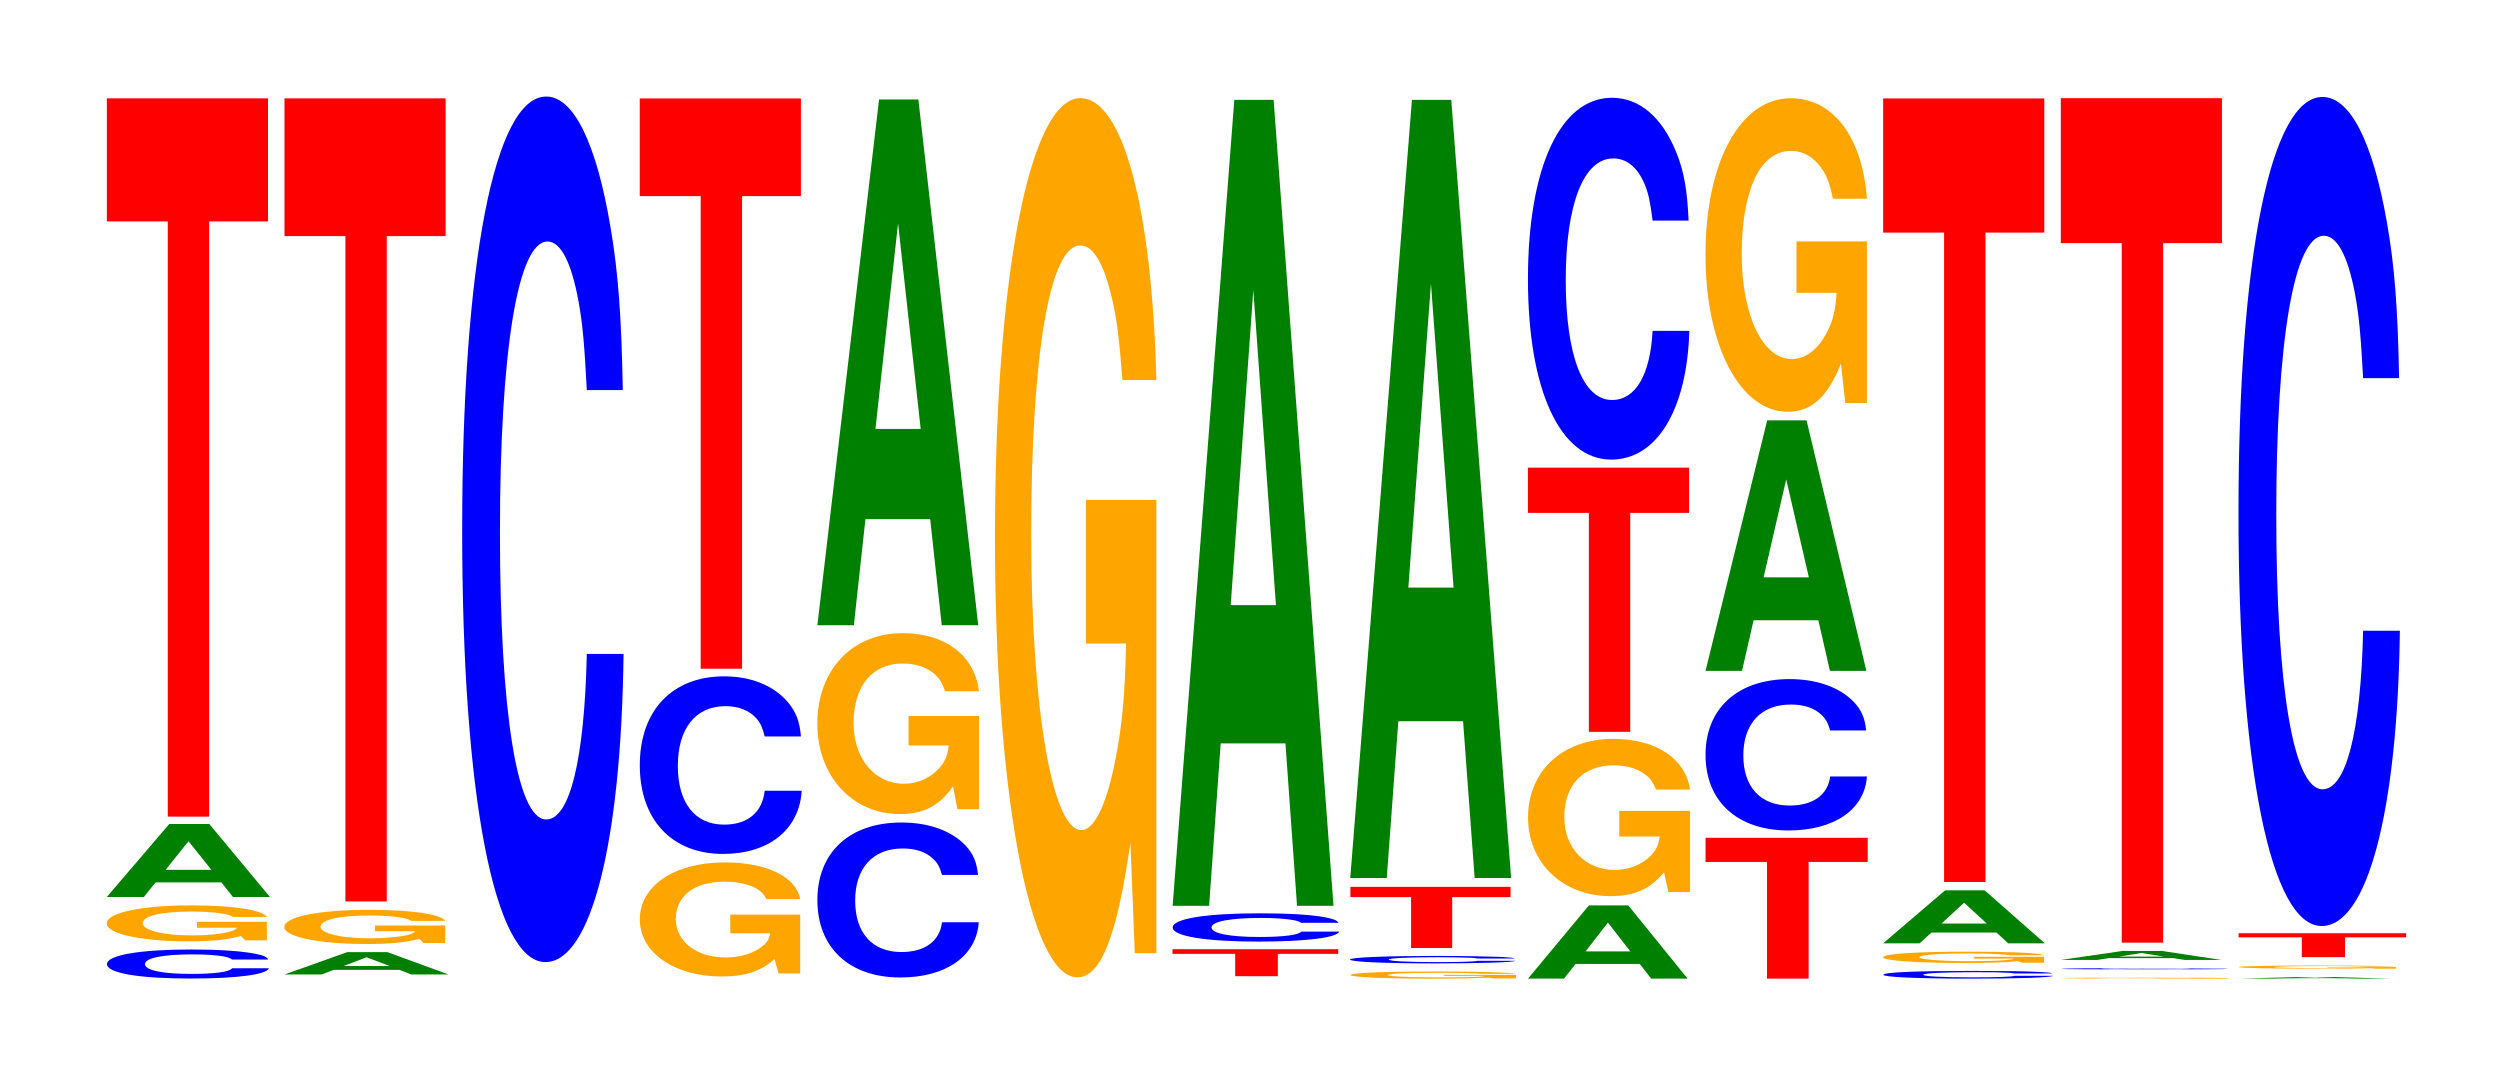
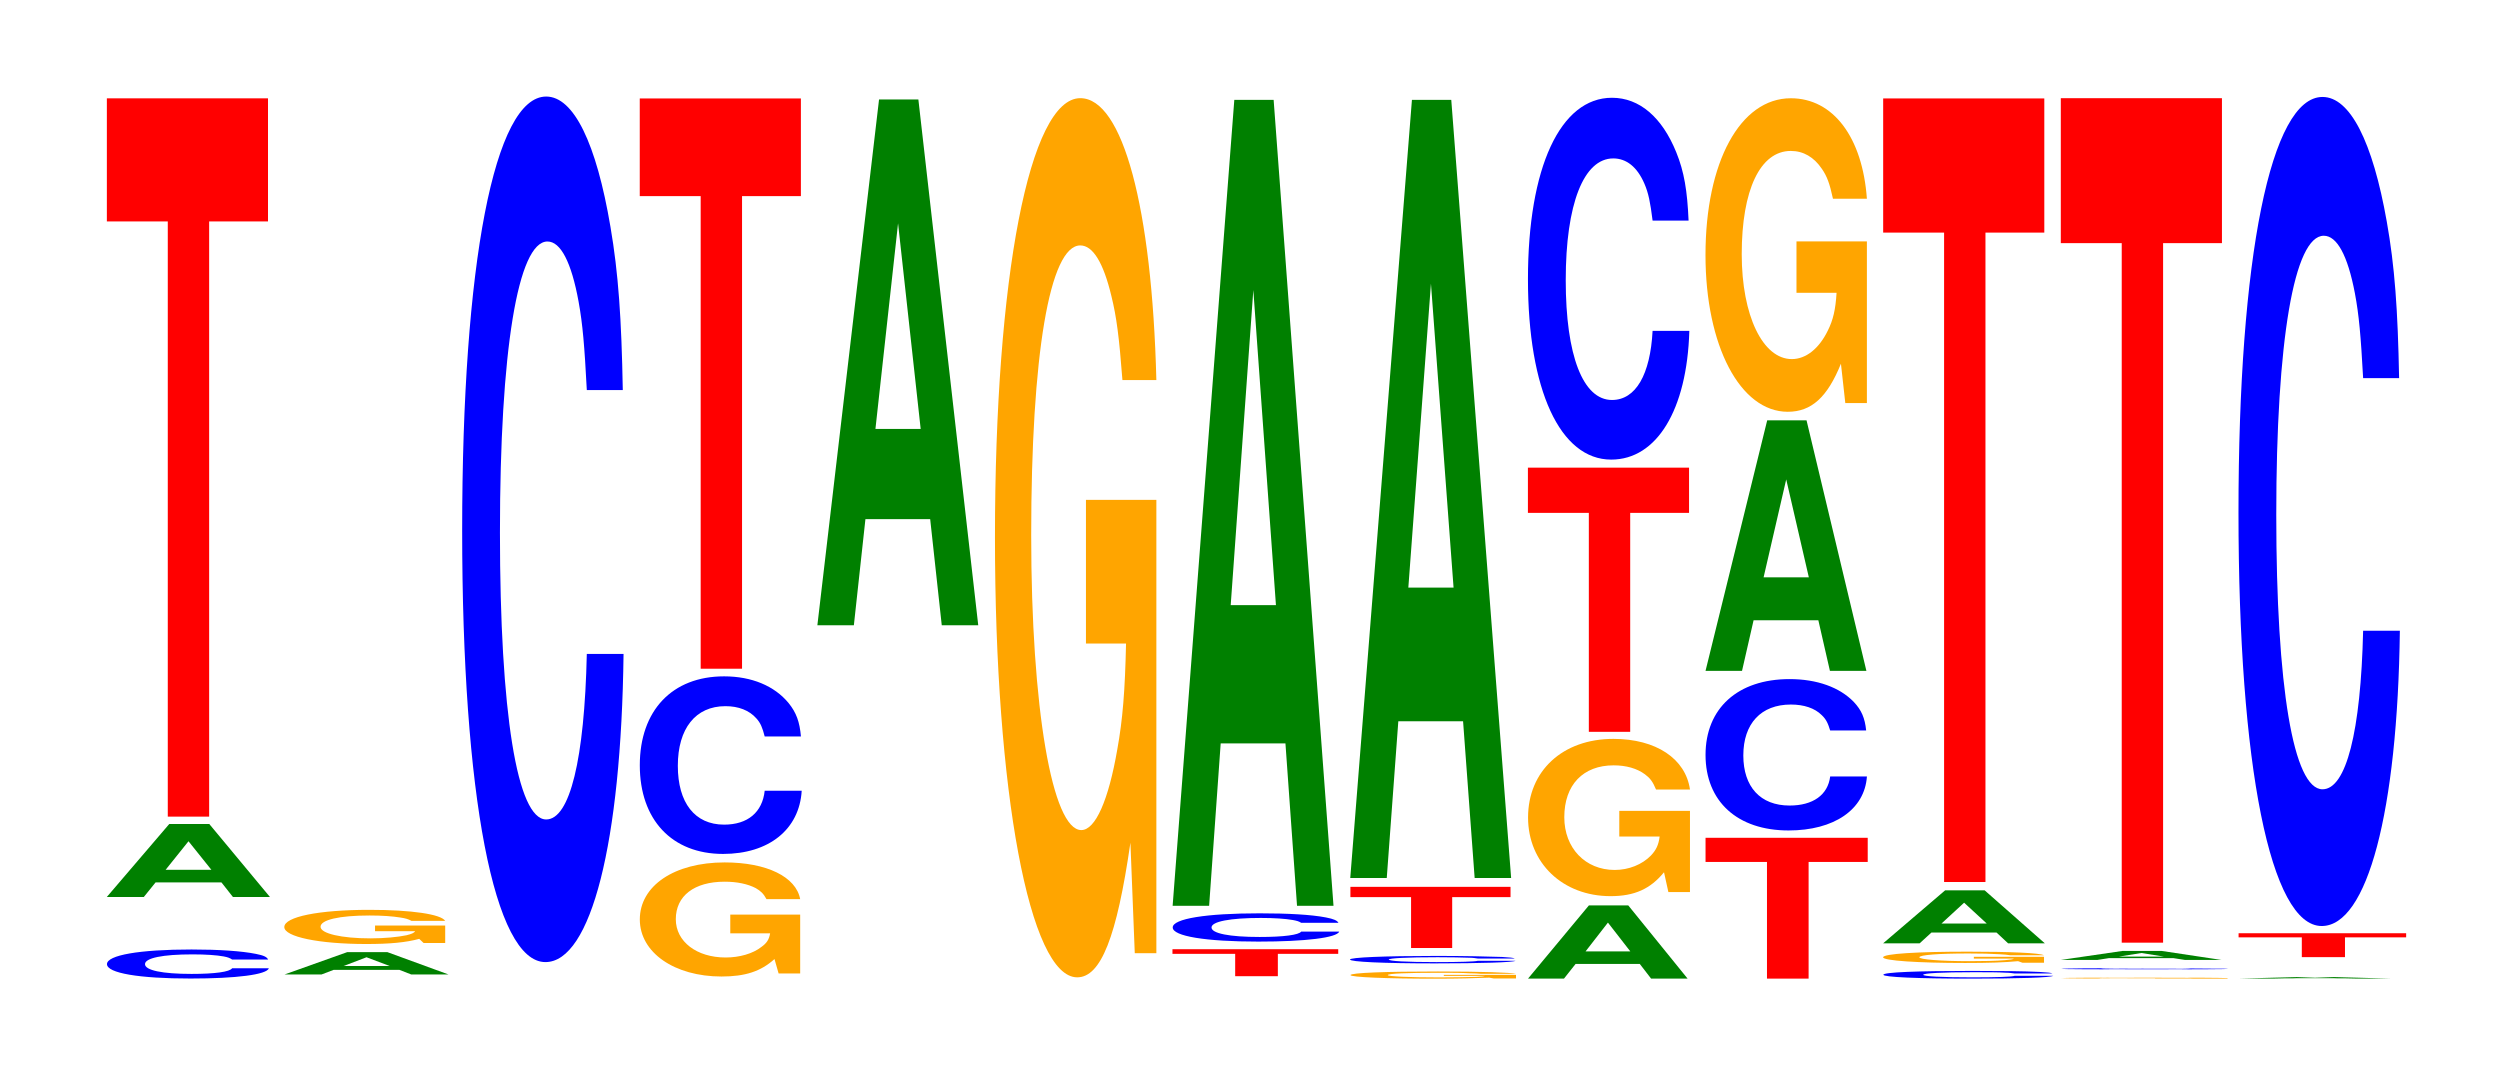
<svg xmlns="http://www.w3.org/2000/svg" xmlns:xlink="http://www.w3.org/1999/xlink" width="152pt" height="66pt" viewBox="0 0 152 66" version="1.1">
  <defs>
    <g>
      <symbol overflow="visible" id="glyph0-0">
        <path style="stroke:none;" d="M 10.469 -1.109 C 10.391 -1.266 10.203 -1.359 9.719 -1.453 C 8.859 -1.625 7.484 -1.719 5.812 -1.719 C 2.641 -1.719 0.672 -1.375 0.672 -0.828 C 0.672 -0.281 2.625 0.047 5.75 0.047 C 8.531 0.047 10.391 -0.188 10.516 -0.578 L 8.281 -0.578 C 8.141 -0.359 7.234 -0.234 5.812 -0.234 C 4.031 -0.234 2.984 -0.453 2.984 -0.828 C 2.984 -1.203 4.062 -1.422 5.875 -1.422 C 6.688 -1.422 7.344 -1.375 7.766 -1.297 C 8.016 -1.25 8.141 -1.203 8.281 -1.109 Z M 10.469 -1.109 " />
      </symbol>
      <symbol overflow="visible" id="glyph1-0">
-         <path style="stroke:none;" d="M 10.344 -1.125 L 6.094 -1.125 L 6.094 -0.766 L 8.516 -0.766 C 8.453 -0.641 8.312 -0.578 7.984 -0.5 C 7.469 -0.375 6.656 -0.297 5.812 -0.297 C 4.062 -0.297 2.797 -0.609 2.797 -1.031 C 2.797 -1.484 3.906 -1.75 5.766 -1.75 C 6.516 -1.75 7.156 -1.703 7.641 -1.625 C 7.938 -1.578 8.109 -1.531 8.297 -1.422 L 10.344 -1.422 C 10.078 -1.844 8.312 -2.125 5.75 -2.125 C 2.688 -2.125 0.609 -1.672 0.609 -1.031 C 0.609 -0.391 2.703 0.062 5.578 0.062 C 7 0.062 7.953 -0.031 8.766 -0.266 L 9.031 0 L 10.344 0 Z M 10.344 -1.125 " />
-       </symbol>
+         </symbol>
      <symbol overflow="visible" id="glyph2-0">
        <path style="stroke:none;" d="M 7.344 -0.891 L 8.047 0 L 10.297 0 L 6.609 -4.438 L 4.172 -4.438 L 0.375 0 L 2.625 0 L 3.344 -0.891 Z M 6.734 -1.656 L 3.953 -1.656 L 5.344 -3.391 Z M 6.734 -1.656 " />
      </symbol>
      <symbol overflow="visible" id="glyph3-0">
        <path style="stroke:none;" d="M 6.453 -36.188 L 10.031 -36.188 L 10.031 -43.672 L 0.234 -43.672 L 0.234 -36.188 L 3.938 -36.188 L 3.938 0 L 6.453 0 Z M 6.453 -36.188 " />
      </symbol>
      <symbol overflow="visible" id="glyph4-0">
        <path style="stroke:none;" d="M 7.359 -0.281 L 8.078 0 L 10.344 0 L 6.625 -1.359 L 4.188 -1.359 L 0.375 0 L 2.625 0 L 3.359 -0.281 Z M 6.766 -0.516 L 3.969 -0.516 L 5.359 -1.047 Z M 6.766 -0.516 " />
      </symbol>
      <symbol overflow="visible" id="glyph5-0">
        <path style="stroke:none;" d="M 10.391 -1.062 L 6.125 -1.062 L 6.125 -0.719 L 8.562 -0.719 C 8.5 -0.609 8.344 -0.547 8.031 -0.469 C 7.5 -0.359 6.703 -0.281 5.844 -0.281 C 4.078 -0.281 2.812 -0.578 2.812 -0.984 C 2.812 -1.406 3.938 -1.672 5.797 -1.672 C 6.547 -1.672 7.203 -1.625 7.672 -1.547 C 7.984 -1.5 8.141 -1.453 8.344 -1.344 L 10.391 -1.344 C 10.141 -1.75 8.344 -2.016 5.781 -2.016 C 2.703 -2.016 0.609 -1.594 0.609 -0.969 C 0.609 -0.375 2.719 0.062 5.594 0.062 C 7.031 0.062 8 -0.031 8.812 -0.25 L 9.078 0 L 10.391 0 Z M 10.391 -1.062 " />
      </symbol>
      <symbol overflow="visible" id="glyph6-0">
-         <path style="stroke:none;" d="M 6.453 -40.453 L 10.031 -40.453 L 10.031 -48.828 L 0.234 -48.828 L 0.234 -40.453 L 3.938 -40.453 L 3.938 0 L 6.453 0 Z M 6.453 -40.453 " />
-       </symbol>
+         </symbol>
      <symbol overflow="visible" id="glyph7-0">
        <path style="stroke:none;" d="M 10.438 -33.203 C 10.359 -37.547 10.172 -40.297 9.688 -43.125 C 8.828 -48.219 7.453 -51.047 5.781 -51.047 C 2.641 -51.047 0.672 -40.922 0.672 -24.656 C 0.672 -8.547 2.625 1.578 5.734 1.578 C 8.5 1.578 10.344 -5.656 10.484 -17.156 L 8.25 -17.156 C 8.109 -10.75 7.219 -7.094 5.781 -7.094 C 4.016 -7.094 2.969 -13.578 2.969 -24.531 C 2.969 -35.609 4.062 -42.234 5.859 -42.234 C 6.656 -42.234 7.312 -40.984 7.75 -38.578 C 8 -37.203 8.109 -35.891 8.25 -33.203 Z M 10.438 -33.203 " />
      </symbol>
      <symbol overflow="visible" id="glyph8-0">
        <path style="stroke:none;" d="M 10.359 -3.562 L 6.109 -3.562 L 6.109 -2.422 L 8.531 -2.422 C 8.469 -2.047 8.328 -1.828 8 -1.594 C 7.484 -1.188 6.672 -0.953 5.828 -0.953 C 4.062 -0.953 2.797 -1.922 2.797 -3.281 C 2.797 -4.703 3.922 -5.562 5.766 -5.562 C 6.531 -5.562 7.172 -5.422 7.656 -5.172 C 7.953 -5 8.125 -4.844 8.312 -4.5 L 10.359 -4.5 C 10.109 -5.859 8.328 -6.734 5.766 -6.734 C 2.703 -6.734 0.609 -5.312 0.609 -3.266 C 0.609 -1.25 2.719 0.203 5.578 0.203 C 7.016 0.203 7.969 -0.109 8.797 -0.859 L 9.047 0.016 L 10.359 0.016 Z M 10.359 -3.562 " />
      </symbol>
      <symbol overflow="visible" id="glyph9-0">
        <path style="stroke:none;" d="M 10.469 -6.812 C 10.391 -7.703 10.188 -8.266 9.719 -8.844 C 8.859 -9.891 7.469 -10.469 5.797 -10.469 C 2.641 -10.469 0.672 -8.391 0.672 -5.062 C 0.672 -1.75 2.625 0.328 5.734 0.328 C 8.516 0.328 10.375 -1.156 10.516 -3.516 L 8.266 -3.516 C 8.125 -2.203 7.234 -1.453 5.797 -1.453 C 4.016 -1.453 2.984 -2.781 2.984 -5.031 C 2.984 -7.297 4.062 -8.656 5.875 -8.656 C 6.672 -8.656 7.328 -8.406 7.766 -7.906 C 8.016 -7.625 8.125 -7.359 8.266 -6.812 Z M 10.469 -6.812 " />
      </symbol>
      <symbol overflow="visible" id="glyph10-0">
        <path style="stroke:none;" d="M 6.453 -28.734 L 10.031 -28.734 L 10.031 -34.672 L 0.234 -34.672 L 0.234 -28.734 L 3.938 -28.734 L 3.938 0 L 6.453 0 Z M 6.453 -28.734 " />
      </symbol>
      <symbol overflow="visible" id="glyph11-0">
-         <path style="stroke:none;" d="M 10.438 -5.953 C 10.359 -6.734 10.156 -7.219 9.688 -7.734 C 8.828 -8.641 7.453 -9.141 5.781 -9.141 C 2.625 -9.141 0.672 -7.328 0.672 -4.422 C 0.672 -1.531 2.609 0.281 5.719 0.281 C 8.484 0.281 10.344 -1.016 10.484 -3.078 L 8.25 -3.078 C 8.109 -1.922 7.203 -1.266 5.781 -1.266 C 4 -1.266 2.969 -2.438 2.969 -4.391 C 2.969 -6.375 4.047 -7.562 5.859 -7.562 C 6.656 -7.562 7.312 -7.344 7.734 -6.906 C 7.984 -6.672 8.109 -6.438 8.25 -5.953 Z M 10.438 -5.953 " />
-       </symbol>
+         </symbol>
      <symbol overflow="visible" id="glyph12-0">
-         <path style="stroke:none;" d="M 10.438 -5.641 L 6.156 -5.641 L 6.156 -3.844 L 8.594 -3.844 C 8.531 -3.25 8.391 -2.891 8.062 -2.516 C 7.531 -1.891 6.734 -1.516 5.875 -1.516 C 4.094 -1.516 2.812 -3.047 2.812 -5.203 C 2.812 -7.469 3.953 -8.828 5.812 -8.828 C 6.578 -8.828 7.219 -8.609 7.719 -8.203 C 8.016 -7.938 8.188 -7.688 8.375 -7.141 L 10.438 -7.141 C 10.172 -9.312 8.391 -10.672 5.797 -10.672 C 2.719 -10.672 0.609 -8.438 0.609 -5.172 C 0.609 -1.984 2.734 0.328 5.625 0.328 C 7.062 0.328 8.031 -0.172 8.859 -1.359 L 9.125 0.031 L 10.438 0.031 Z M 10.438 -5.641 " />
-       </symbol>
+         </symbol>
      <symbol overflow="visible" id="glyph13-0">
        <path style="stroke:none;" d="M 7.234 -6.453 L 7.938 0 L 10.156 0 L 6.516 -31.969 L 4.125 -31.969 L 0.375 0 L 2.594 0 L 3.297 -6.453 Z M 6.656 -11.938 L 3.906 -11.938 L 5.281 -24.438 Z M 6.656 -11.938 " />
      </symbol>
      <symbol overflow="visible" id="glyph14-0">
        <path style="stroke:none;" d="M 10.422 -27.422 L 6.141 -27.422 L 6.141 -18.688 L 8.578 -18.688 C 8.516 -15.812 8.375 -14.062 8.047 -12.25 C 7.516 -9.172 6.719 -7.344 5.859 -7.344 C 4.094 -7.344 2.812 -14.766 2.812 -25.266 C 2.812 -36.25 3.938 -42.891 5.797 -42.891 C 6.562 -42.891 7.203 -41.844 7.688 -39.812 C 8 -38.547 8.156 -37.359 8.359 -34.703 L 10.422 -34.703 C 10.156 -45.203 8.375 -51.844 5.797 -51.844 C 2.719 -51.844 0.609 -41 0.609 -25.125 C 0.609 -9.656 2.719 1.609 5.609 1.609 C 7.047 1.609 8.016 -0.844 8.844 -6.578 L 9.109 0.141 L 10.422 0.141 Z M 10.422 -27.422 " />
      </symbol>
      <symbol overflow="visible" id="glyph15-0">
        <path style="stroke:none;" d="M 6.641 -1.359 L 10.312 -1.359 L 10.312 -1.641 L 0.234 -1.641 L 0.234 -1.359 L 4.047 -1.359 L 4.047 0 L 6.641 0 Z M 6.641 -1.359 " />
      </symbol>
      <symbol overflow="visible" id="glyph16-0">
        <path style="stroke:none;" d="M 10.781 -1.094 C 10.703 -1.234 10.5 -1.328 10.016 -1.422 C 9.125 -1.594 7.703 -1.672 5.984 -1.672 C 2.719 -1.672 0.703 -1.344 0.703 -0.812 C 0.703 -0.281 2.703 0.047 5.906 0.047 C 8.781 0.047 10.688 -0.188 10.828 -0.562 L 8.516 -0.562 C 8.375 -0.359 7.453 -0.234 5.984 -0.234 C 4.141 -0.234 3.062 -0.453 3.062 -0.812 C 3.062 -1.172 4.188 -1.391 6.062 -1.391 C 6.875 -1.391 7.562 -1.344 8 -1.266 C 8.25 -1.219 8.375 -1.188 8.516 -1.094 Z M 10.781 -1.094 " />
      </symbol>
      <symbol overflow="visible" id="glyph17-0">
        <path style="stroke:none;" d="M 7.234 -9.875 L 7.938 0 L 10.156 0 L 6.516 -49 L 4.125 -49 L 0.375 0 L 2.594 0 L 3.297 -9.875 Z M 6.656 -18.281 L 3.906 -18.281 L 5.281 -37.438 Z M 6.656 -18.281 " />
      </symbol>
      <symbol overflow="visible" id="glyph18-0">
        <path style="stroke:none;" d="M 10.688 -0.219 L 6.297 -0.219 L 6.297 -0.156 L 8.797 -0.156 C 8.734 -0.125 8.578 -0.109 8.25 -0.094 C 7.719 -0.078 6.891 -0.062 6.016 -0.062 C 4.188 -0.062 2.891 -0.125 2.891 -0.203 C 2.891 -0.297 4.047 -0.344 5.953 -0.344 C 6.734 -0.344 7.391 -0.344 7.891 -0.312 C 8.203 -0.312 8.375 -0.297 8.562 -0.281 L 10.688 -0.281 C 10.422 -0.359 8.578 -0.422 5.938 -0.422 C 2.781 -0.422 0.625 -0.344 0.625 -0.203 C 0.625 -0.078 2.797 0.016 5.75 0.016 C 7.234 0.016 8.219 -0.016 9.062 -0.047 L 9.328 0 L 10.688 0 Z M 10.688 -0.219 " />
      </symbol>
      <symbol overflow="visible" id="glyph19-0">
        <path style="stroke:none;" d="M 10.703 -0.281 C 10.625 -0.328 10.422 -0.344 9.938 -0.375 C 9.047 -0.406 7.641 -0.438 5.938 -0.438 C 2.703 -0.438 0.688 -0.344 0.688 -0.219 C 0.688 -0.078 2.688 0.016 5.859 0.016 C 8.703 0.016 10.609 -0.047 10.75 -0.141 L 8.453 -0.141 C 8.312 -0.094 7.391 -0.062 5.938 -0.062 C 4.109 -0.062 3.047 -0.125 3.047 -0.219 C 3.047 -0.297 4.156 -0.359 6.016 -0.359 C 6.828 -0.359 7.5 -0.344 7.938 -0.328 C 8.188 -0.328 8.312 -0.297 8.453 -0.281 Z M 10.703 -0.281 " />
      </symbol>
      <symbol overflow="visible" id="glyph20-0">
        <path style="stroke:none;" d="M 6.422 -3.094 L 9.969 -3.094 L 9.969 -3.719 L 0.234 -3.719 L 0.234 -3.094 L 3.922 -3.094 L 3.922 0 L 6.422 0 Z M 6.422 -3.094 " />
      </symbol>
      <symbol overflow="visible" id="glyph21-0">
        <path style="stroke:none;" d="M 7.234 -9.531 L 7.938 0 L 10.156 0 L 6.516 -47.312 L 4.125 -47.312 L 0.375 0 L 2.594 0 L 3.297 -9.531 Z M 6.656 -17.656 L 3.906 -17.656 L 5.281 -36.141 Z M 6.656 -17.656 " />
      </symbol>
      <symbol overflow="visible" id="glyph22-0">
        <path style="stroke:none;" d="M 7.172 -0.891 L 7.859 0 L 10.078 0 L 6.469 -4.453 L 4.078 -4.453 L 0.375 0 L 2.562 0 L 3.266 -0.891 Z M 6.594 -1.656 L 3.875 -1.656 L 5.234 -3.406 Z M 6.594 -1.656 " />
      </symbol>
      <symbol overflow="visible" id="glyph23-0">
        <path style="stroke:none;" d="M 10.469 -4.906 L 6.172 -4.906 L 6.172 -3.344 L 8.625 -3.344 C 8.562 -2.828 8.406 -2.516 8.094 -2.188 C 7.562 -1.641 6.75 -1.312 5.891 -1.312 C 4.109 -1.312 2.828 -2.641 2.828 -4.516 C 2.828 -6.484 3.969 -7.672 5.828 -7.672 C 6.594 -7.672 7.25 -7.484 7.734 -7.125 C 8.047 -6.891 8.203 -6.688 8.406 -6.203 L 10.469 -6.203 C 10.203 -8.078 8.406 -9.281 5.812 -9.281 C 2.719 -9.281 0.625 -7.328 0.625 -4.5 C 0.625 -1.734 2.734 0.281 5.641 0.281 C 7.094 0.281 8.062 -0.156 8.891 -1.172 L 9.156 0.031 L 10.469 0.031 Z M 10.469 -4.906 " />
      </symbol>
      <symbol overflow="visible" id="glyph24-0">
        <path style="stroke:none;" d="M 6.453 -13.312 L 10.031 -13.312 L 10.031 -16.062 L 0.234 -16.062 L 0.234 -13.312 L 3.938 -13.312 L 3.938 0 L 6.453 0 Z M 6.453 -13.312 " />
      </symbol>
      <symbol overflow="visible" id="glyph25-0">
        <path style="stroke:none;" d="M 10.438 -13.875 C 10.359 -15.688 10.172 -16.844 9.688 -18.031 C 8.828 -20.156 7.453 -21.344 5.781 -21.344 C 2.641 -21.344 0.672 -17.109 0.672 -10.312 C 0.672 -3.578 2.625 0.656 5.734 0.656 C 8.5 0.656 10.344 -2.359 10.484 -7.172 L 8.25 -7.172 C 8.109 -4.5 7.219 -2.969 5.781 -2.969 C 4.016 -2.969 2.969 -5.672 2.969 -10.25 C 2.969 -14.891 4.062 -17.656 5.859 -17.656 C 6.656 -17.656 7.312 -17.141 7.75 -16.125 C 8 -15.547 8.109 -15 8.25 -13.875 Z M 10.438 -13.875 " />
      </symbol>
      <symbol overflow="visible" id="glyph26-0">
        <path style="stroke:none;" d="M 6.5 -7.094 L 10.094 -7.094 L 10.094 -8.562 L 0.234 -8.562 L 0.234 -7.094 L 3.969 -7.094 L 3.969 0 L 6.5 0 Z M 6.5 -7.094 " />
      </symbol>
      <symbol overflow="visible" id="glyph27-0">
        <path style="stroke:none;" d="M 10.438 -5.797 C 10.359 -6.562 10.156 -7.031 9.688 -7.531 C 8.828 -8.422 7.453 -8.922 5.781 -8.922 C 2.625 -8.922 0.672 -7.141 0.672 -4.312 C 0.672 -1.484 2.609 0.281 5.719 0.281 C 8.484 0.281 10.344 -0.984 10.484 -3 L 8.25 -3 C 8.109 -1.875 7.203 -1.234 5.781 -1.234 C 4 -1.234 2.969 -2.375 2.969 -4.281 C 2.969 -6.219 4.047 -7.375 5.859 -7.375 C 6.656 -7.375 7.312 -7.156 7.734 -6.734 C 7.984 -6.5 8.109 -6.266 8.25 -5.797 Z M 10.438 -5.797 " />
      </symbol>
      <symbol overflow="visible" id="glyph28-0">
        <path style="stroke:none;" d="M 7.234 -3.078 L 7.938 0 L 10.156 0 L 6.516 -15.234 L 4.125 -15.234 L 0.375 0 L 2.594 0 L 3.297 -3.078 Z M 6.656 -5.688 L 3.906 -5.688 L 5.281 -11.641 Z M 6.656 -5.688 " />
      </symbol>
      <symbol overflow="visible" id="glyph29-0">
        <path style="stroke:none;" d="M 10.422 -9.781 L 6.141 -9.781 L 6.141 -6.656 L 8.578 -6.656 C 8.516 -5.641 8.375 -5.016 8.047 -4.359 C 7.516 -3.266 6.719 -2.625 5.859 -2.625 C 4.094 -2.625 2.812 -5.266 2.812 -9 C 2.812 -12.922 3.938 -15.281 5.797 -15.281 C 6.562 -15.281 7.203 -14.906 7.688 -14.188 C 8 -13.734 8.156 -13.312 8.359 -12.375 L 10.422 -12.375 C 10.156 -16.109 8.375 -18.484 5.797 -18.484 C 2.719 -18.484 0.609 -14.609 0.609 -8.953 C 0.609 -3.438 2.719 0.578 5.609 0.578 C 7.047 0.578 8.016 -0.297 8.844 -2.344 L 9.109 0.047 L 10.422 0.047 Z M 10.422 -9.781 " />
      </symbol>
      <symbol overflow="visible" id="glyph30-0">
        <path style="stroke:none;" d="M 10.984 -0.297 C 10.906 -0.344 10.703 -0.359 10.203 -0.391 C 9.297 -0.438 7.844 -0.453 6.094 -0.453 C 2.766 -0.453 0.703 -0.375 0.703 -0.219 C 0.703 -0.078 2.75 0.016 6.031 0.016 C 8.938 0.016 10.891 -0.047 11.031 -0.156 L 8.688 -0.156 C 8.531 -0.094 7.594 -0.062 6.094 -0.062 C 4.219 -0.062 3.125 -0.125 3.125 -0.219 C 3.125 -0.312 4.266 -0.375 6.172 -0.375 C 7 -0.375 7.703 -0.375 8.156 -0.344 C 8.406 -0.344 8.531 -0.312 8.688 -0.297 Z M 10.984 -0.297 " />
      </symbol>
      <symbol overflow="visible" id="glyph31-0">
        <path style="stroke:none;" d="M 10.391 -0.359 L 6.125 -0.359 L 6.125 -0.25 L 8.562 -0.25 C 8.5 -0.203 8.344 -0.188 8.031 -0.156 C 7.5 -0.109 6.703 -0.094 5.844 -0.094 C 4.078 -0.094 2.812 -0.203 2.812 -0.328 C 2.812 -0.469 3.938 -0.562 5.797 -0.562 C 6.547 -0.562 7.203 -0.547 7.672 -0.516 C 7.984 -0.5 8.141 -0.484 8.344 -0.453 L 10.391 -0.453 C 10.141 -0.594 8.344 -0.672 5.781 -0.672 C 2.703 -0.672 0.609 -0.547 0.609 -0.328 C 0.609 -0.125 2.719 0.016 5.594 0.016 C 7.031 0.016 8 -0.016 8.812 -0.094 L 9.078 0 L 10.391 0 Z M 10.391 -0.359 " />
      </symbol>
      <symbol overflow="visible" id="glyph32-0">
        <path style="stroke:none;" d="M 7.266 -0.656 L 7.969 0 L 10.203 0 L 6.547 -3.219 L 4.141 -3.219 L 0.375 0 L 2.594 0 L 3.312 -0.656 Z M 6.672 -1.203 L 3.922 -1.203 L 5.297 -2.469 Z M 6.672 -1.203 " />
      </symbol>
      <symbol overflow="visible" id="glyph33-0">
-         <path style="stroke:none;" d="M 6.453 -39.484 L 10.031 -39.484 L 10.031 -47.641 L 0.234 -47.641 L 0.234 -39.484 L 3.938 -39.484 L 3.938 0 L 6.453 0 Z M 6.453 -39.484 " />
+         <path style="stroke:none;" d="M 6.453 -39.484 L 10.031 -39.484 L 10.031 -47.641 L 0.234 -47.641 L 0.234 -39.484 L 3.938 -39.484 L 3.938 0 L 6.453 0 M 6.453 -39.484 " />
      </symbol>
      <symbol overflow="visible" id="glyph34-0">
        <path style="stroke:none;" d="M 10.75 -0.031 L 6.344 -0.031 L 6.344 -0.016 L 8.844 -0.016 C 8.781 -0.016 8.641 -0.016 8.297 -0.016 C 7.766 -0.016 6.922 -0.016 6.047 -0.016 C 4.219 -0.016 2.906 -0.016 2.906 -0.031 C 2.906 -0.047 4.062 -0.047 5.984 -0.047 C 6.781 -0.047 7.438 -0.047 7.938 -0.047 C 8.266 -0.047 8.422 -0.047 8.625 -0.031 L 10.75 -0.031 C 10.484 -0.047 8.641 -0.062 5.969 -0.062 C 2.797 -0.062 0.641 -0.047 0.641 -0.031 C 0.641 -0.016 2.812 0 5.797 0 C 7.281 0 8.266 0 9.125 0 L 10.75 0 Z M 10.75 -0.031 " />
      </symbol>
      <symbol overflow="visible" id="glyph35-0">
        <path style="stroke:none;" d="M 10.859 -0.047 C 10.781 -0.062 10.578 -0.062 10.078 -0.062 C 9.188 -0.078 7.75 -0.078 6.016 -0.078 C 2.734 -0.078 0.703 -0.062 0.703 -0.031 C 0.703 -0.016 2.719 0 5.953 0 C 8.844 0 10.766 -0.016 10.906 -0.031 L 8.578 -0.031 C 8.438 -0.016 7.5 -0.016 6.016 -0.016 C 4.172 -0.016 3.094 -0.016 3.094 -0.031 C 3.094 -0.047 4.219 -0.062 6.094 -0.062 C 6.922 -0.062 7.609 -0.062 8.062 -0.062 C 8.312 -0.062 8.438 -0.047 8.578 -0.047 Z M 10.859 -0.047 " />
      </symbol>
      <symbol overflow="visible" id="glyph36-0">
        <path style="stroke:none;" d="M 7.234 -0.109 L 7.938 0 L 10.156 0 L 6.516 -0.547 L 4.125 -0.547 L 0.375 0 L 2.594 0 L 3.297 -0.109 Z M 6.656 -0.203 L 3.906 -0.203 L 5.281 -0.422 Z M 6.656 -0.203 " />
      </symbol>
      <symbol overflow="visible" id="glyph37-0">
        <path style="stroke:none;" d="M 6.453 -42.531 L 10.031 -42.531 L 10.031 -51.344 L 0.234 -51.344 L 0.234 -42.531 L 3.938 -42.531 L 3.938 0 L 6.453 0 Z M 6.453 -42.531 " />
      </symbol>
      <symbol overflow="visible" id="glyph38-0">
        <path style="stroke:none;" d="M 6.906 -0.016 L 7.578 0 L 9.703 0 L 6.219 -0.094 L 3.938 -0.094 L 0.359 0 L 2.469 0 L 3.141 -0.016 Z M 6.344 -0.031 L 3.719 -0.031 L 5.031 -0.078 Z M 6.344 -0.031 " />
      </symbol>
      <symbol overflow="visible" id="glyph39-0">
-         <path style="stroke:none;" d="M 10.156 -0.094 L 5.984 -0.094 L 5.984 -0.062 L 8.359 -0.062 C 8.297 -0.062 8.156 -0.047 7.844 -0.047 C 7.328 -0.031 6.547 -0.031 5.719 -0.031 C 3.984 -0.031 2.734 -0.062 2.734 -0.094 C 2.734 -0.125 3.844 -0.156 5.656 -0.156 C 6.391 -0.156 7.031 -0.156 7.5 -0.141 C 7.797 -0.141 7.953 -0.141 8.141 -0.125 L 10.156 -0.125 C 9.891 -0.156 8.156 -0.188 5.641 -0.188 C 2.641 -0.188 0.594 -0.156 0.594 -0.094 C 0.594 -0.031 2.656 0 5.469 0 C 6.875 0 7.812 0 8.609 -0.031 L 8.875 0 L 10.156 0 Z M 10.156 -0.094 " />
-       </symbol>
+         </symbol>
      <symbol overflow="visible" id="glyph40-0">
        <path style="stroke:none;" d="M 6.719 -1.203 L 10.438 -1.203 L 10.438 -1.453 L 0.25 -1.453 L 0.25 -1.203 L 4.094 -1.203 L 4.094 0 L 6.719 0 Z M 6.719 -1.203 " />
      </symbol>
      <symbol overflow="visible" id="glyph41-0">
        <path style="stroke:none;" d="M 10.438 -31.797 C 10.359 -35.969 10.172 -38.594 9.688 -41.312 C 8.828 -46.188 7.453 -48.891 5.781 -48.891 C 2.641 -48.891 0.672 -39.188 0.672 -23.625 C 0.672 -8.188 2.625 1.516 5.734 1.516 C 8.5 1.516 10.344 -5.406 10.484 -16.438 L 8.25 -16.438 C 8.109 -10.297 7.219 -6.797 5.781 -6.797 C 4.016 -6.797 2.969 -13 2.969 -23.484 C 2.969 -34.109 4.062 -40.453 5.859 -40.453 C 6.656 -40.453 7.312 -39.266 7.75 -36.953 C 8 -35.625 8.109 -34.375 8.25 -31.797 Z M 10.438 -31.797 " />
      </symbol>
    </g>
  </defs>
  <g id="surface1">
    <g style="fill:rgb(0%,0%,100%);fill-opacity:1;">
      <use xlink:href="#glyph0-0" x="5.832" y="59.448" />
    </g>
    <g style="fill:rgb(100%,64.647%,0%);fill-opacity:1;">
      <use xlink:href="#glyph1-0" x="5.881" y="57.172" />
    </g>
    <g style="fill:rgb(0%,50.194%,0%);fill-opacity:1;">
      <use xlink:href="#glyph2-0" x="6.117" y="54.539" />
    </g>
    <g style="fill:rgb(100%,0%,0%);fill-opacity:1;">
      <use xlink:href="#glyph3-0" x="6.263" y="49.651" />
    </g>
    <g style="fill:rgb(0%,50.194%,0%);fill-opacity:1;">
      <use xlink:href="#glyph4-0" x="16.925" y="59.248" />
    </g>
    <g style="fill:rgb(100%,64.647%,0%);fill-opacity:1;">
      <use xlink:href="#glyph5-0" x="16.677" y="57.334" />
    </g>
    <g style="fill:rgb(100%,0%,0%);fill-opacity:1;">
      <use xlink:href="#glyph6-0" x="17.063" y="54.808" />
    </g>
    <g style="fill:rgb(0%,0%,100%);fill-opacity:1;">
      <use xlink:href="#glyph7-0" x="27.428" y="56.917" />
    </g>
    <g style="fill:rgb(100%,64.647%,0%);fill-opacity:1;">
      <use xlink:href="#glyph8-0" x="38.292" y="59.169" />
    </g>
    <g style="fill:rgb(0%,0%,100%);fill-opacity:1;">
      <use xlink:href="#glyph9-0" x="38.228" y="51.591" />
    </g>
    <g style="fill:rgb(100%,0%,0%);fill-opacity:1;">
      <use xlink:href="#glyph10-0" x="38.663" y="40.658" />
    </g>
    <g style="fill:rgb(0%,0%,100%);fill-opacity:1;">
      <use xlink:href="#glyph11-0" x="49.025" y="59.15" />
    </g>
    <g style="fill:rgb(100%,64.647%,0%);fill-opacity:1;">
      <use xlink:href="#glyph12-0" x="49.085" y="49.169" />
    </g>
    <g style="fill:rgb(0%,50.194%,0%);fill-opacity:1;">
      <use xlink:href="#glyph13-0" x="49.321" y="38.017" />
    </g>
    <g style="fill:rgb(100%,64.647%,0%);fill-opacity:1;">
      <use xlink:href="#glyph14-0" x="59.885" y="57.813" />
    </g>
    <g style="fill:rgb(100%,0%,0%);fill-opacity:1;">
      <use xlink:href="#glyph15-0" x="71.052" y="59.353" />
    </g>
    <g style="fill:rgb(0%,0%,100%);fill-opacity:1;">
      <use xlink:href="#glyph16-0" x="70.598" y="57.202" />
    </g>
    <g style="fill:rgb(0%,50.194%,0%);fill-opacity:1;">
      <use xlink:href="#glyph17-0" x="70.921" y="55.073" />
    </g>
    <g style="fill:rgb(100%,64.647%,0%);fill-opacity:1;">
      <use xlink:href="#glyph18-0" x="81.485" y="59.489" />
    </g>
    <g style="fill:rgb(0%,0%,100%);fill-opacity:1;">
      <use xlink:href="#glyph19-0" x="81.391" y="58.558" />
    </g>
    <g style="fill:rgb(100%,0%,0%);fill-opacity:1;">
      <use xlink:href="#glyph20-0" x="81.871" y="57.639" />
    </g>
    <g style="fill:rgb(0%,50.194%,0%);fill-opacity:1;">
      <use xlink:href="#glyph21-0" x="81.721" y="53.384" />
    </g>
    <g style="fill:rgb(0%,50.194%,0%);fill-opacity:1;">
      <use xlink:href="#glyph22-0" x="92.528" y="59.5" />
    </g>
    <g style="fill:rgb(100%,64.647%,0%);fill-opacity:1;">
      <use xlink:href="#glyph23-0" x="92.281" y="54.205" />
    </g>
    <g style="fill:rgb(100%,0%,0%);fill-opacity:1;">
      <use xlink:href="#glyph24-0" x="92.663" y="44.495" />
    </g>
    <g style="fill:rgb(0%,0%,100%);fill-opacity:1;">
      <use xlink:href="#glyph25-0" x="92.228" y="27.288" />
    </g>
    <g style="fill:rgb(100%,0%,0%);fill-opacity:1;">
      <use xlink:href="#glyph26-0" x="103.463" y="59.5" />
    </g>
    <g style="fill:rgb(0%,0%,100%);fill-opacity:1;">
      <use xlink:href="#glyph27-0" x="103.025" y="50.211" />
    </g>
    <g style="fill:rgb(0%,50.194%,0%);fill-opacity:1;">
      <use xlink:href="#glyph28-0" x="103.321" y="40.789" />
    </g>
    <g style="fill:rgb(100%,64.647%,0%);fill-opacity:1;">
      <use xlink:href="#glyph29-0" x="103.085" y="24.458" />
    </g>
    <g style="fill:rgb(0%,0%,100%);fill-opacity:1;">
      <use xlink:href="#glyph30-0" x="113.806" y="59.485" />
    </g>
    <g style="fill:rgb(100%,64.647%,0%);fill-opacity:1;">
      <use xlink:href="#glyph31-0" x="113.885" y="58.533" />
    </g>
    <g style="fill:rgb(0%,50.194%,0%);fill-opacity:1;">
      <use xlink:href="#glyph32-0" x="114.121" y="57.353" />
    </g>
    <g style="fill:rgb(100%,0%,0%);fill-opacity:1;">
      <use xlink:href="#glyph33-0" x="114.263" y="53.626" />
    </g>
    <g style="fill:rgb(100%,64.647%,0%);fill-opacity:1;">
      <use xlink:href="#glyph34-0" x="124.685" y="59.5" />
    </g>
    <g style="fill:rgb(0%,0%,100%);fill-opacity:1;">
      <use xlink:href="#glyph35-0" x="124.628" y="58.941" />
    </g>
    <g style="fill:rgb(0%,50.194%,0%);fill-opacity:1;">
      <use xlink:href="#glyph36-0" x="124.917" y="58.365" />
    </g>
    <g style="fill:rgb(100%,0%,0%);fill-opacity:1;">
      <use xlink:href="#glyph37-0" x="125.063" y="57.314" />
    </g>
    <g style="fill:rgb(0%,50.194%,0%);fill-opacity:1;">
      <use xlink:href="#glyph38-0" x="135.725" y="59.5" />
    </g>
    <g style="fill:rgb(100%,64.647%,0%);fill-opacity:1;">
      <use xlink:href="#glyph39-0" x="135.522" y="58.893" />
    </g>
    <g style="fill:rgb(100%,0%,0%);fill-opacity:1;">
      <use xlink:href="#glyph40-0" x="135.856" y="58.194" />
    </g>
    <g style="fill:rgb(0%,0%,100%);fill-opacity:1;">
      <use xlink:href="#glyph41-0" x="135.428" y="54.786" />
    </g>
  </g>
</svg>